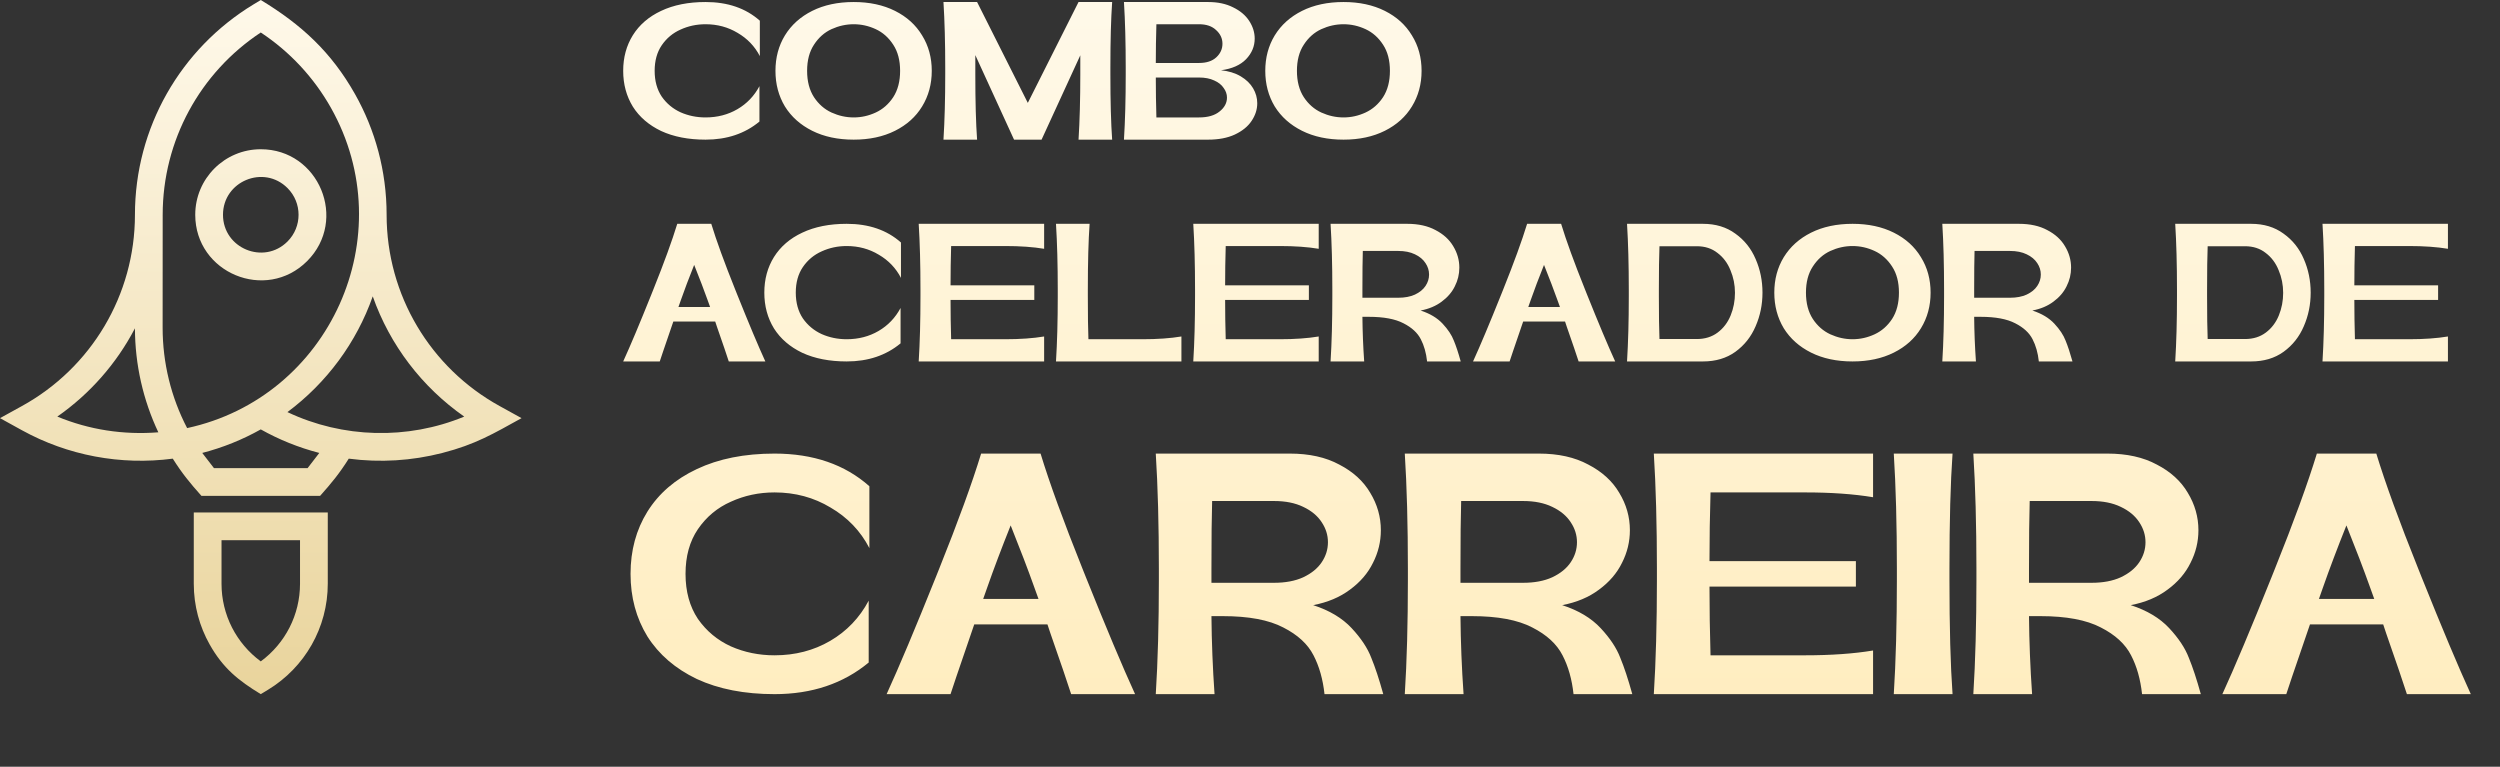
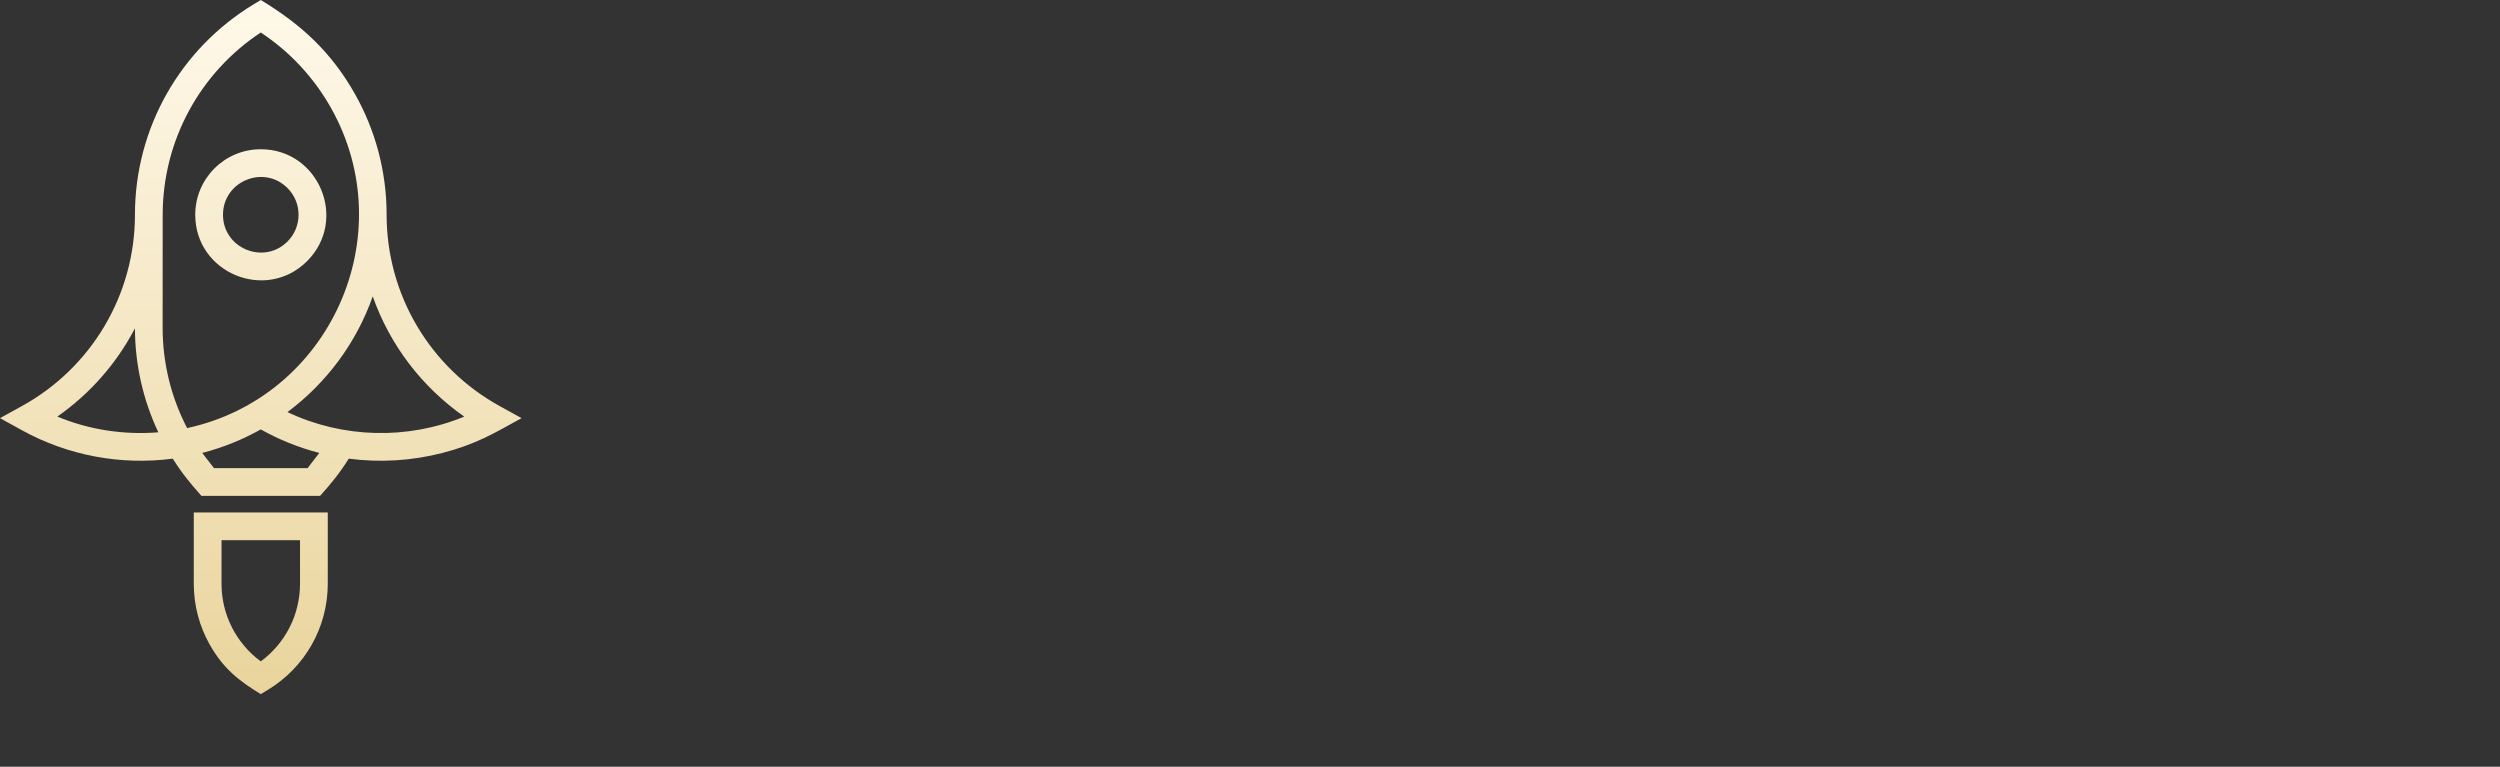
<svg xmlns="http://www.w3.org/2000/svg" width="1826" height="560" viewBox="0 0 1826 560" fill="none">
  <rect x="0" y="0" width="1826" height="560" fill="#333333" stroke="none" />
-   <path d="M554.984 40.969C551.251 33.788 545.842 28.14 538.757 24.023C531.769 19.811 523.966 17.705 515.35 17.705C508.84 17.705 502.761 18.997 497.112 21.582C491.464 24.071 486.869 27.901 483.326 33.071C479.88 38.144 478.157 44.367 478.157 51.739C478.157 59.111 479.88 65.381 483.326 70.551C486.869 75.625 491.464 79.454 497.112 82.039C502.761 84.528 508.84 85.773 515.35 85.773C523.966 85.773 531.721 83.762 538.614 79.742C545.507 75.721 550.868 70.12 554.697 62.94V88.788C544.071 97.596 530.955 102 515.35 102C502.809 102 491.99 99.894 482.896 95.681C473.896 91.373 467.003 85.438 462.217 77.875C457.526 70.216 455.18 61.504 455.18 51.739C455.18 41.974 457.526 33.31 462.217 25.747C467.003 18.088 473.896 12.152 482.896 7.94C491.99 3.632 502.809 1.478 515.35 1.478C531.529 1.478 544.741 6.025 554.984 15.12V40.969ZM623.548 102C611.964 102 601.864 99.846 593.248 95.538C584.632 91.23 577.978 85.294 573.287 77.731C568.692 70.072 566.394 61.408 566.394 51.739C566.394 42.07 568.692 33.453 573.287 25.89C577.978 18.232 584.632 12.248 593.248 7.94C601.864 3.632 611.964 1.478 623.548 1.478C635.036 1.478 645.089 3.632 653.705 7.94C662.321 12.248 668.927 18.232 673.522 25.89C678.213 33.453 680.559 42.07 680.559 51.739C680.559 61.408 678.213 70.072 673.522 77.731C668.927 85.294 662.321 91.23 653.705 95.538C645.089 99.846 635.036 102 623.548 102ZM623.548 85.773C629.101 85.773 634.462 84.576 639.632 82.183C644.801 79.789 649.062 76.056 652.412 70.982C655.763 65.812 657.439 59.398 657.439 51.739C657.439 44.08 655.763 37.714 652.412 32.64C649.062 27.47 644.801 23.688 639.632 21.295C634.462 18.902 629.101 17.705 623.548 17.705C617.996 17.705 612.586 18.902 607.321 21.295C602.151 23.688 597.891 27.47 594.54 32.64C591.19 37.714 589.514 44.08 589.514 51.739C589.514 59.398 591.19 65.812 594.54 70.982C597.891 76.056 602.151 79.789 607.321 82.183C612.586 84.576 617.996 85.773 623.548 85.773ZM811.027 54.324C811.027 74.141 811.458 90.033 812.319 102H787.763C788.625 88.31 789.055 72.418 789.055 54.324V49.585V40.394L760.766 102H740.661L712.371 40.251V49.585V54.324C712.371 74.141 712.802 90.033 713.664 102H689.108C689.969 88.31 690.4 72.418 690.4 54.324V49.585C690.4 31.299 689.969 15.264 689.108 1.478H713.664L750.713 75.146L787.763 1.478H812.319C811.458 13.54 811.027 29.576 811.027 49.585V54.324ZM891.733 51.308C897.381 51.883 902.216 53.366 906.237 55.76C910.258 58.153 913.273 61.073 915.284 64.52C917.294 67.966 918.299 71.604 918.299 75.433C918.299 79.933 916.911 84.241 914.135 88.358C911.454 92.379 907.386 95.681 901.929 98.266C896.567 100.755 890.057 102 882.399 102H820.936C821.798 88.31 822.229 72.418 822.229 54.324V49.585C822.229 31.299 821.798 15.264 820.936 1.478H882.399C889.483 1.478 895.562 2.77 900.636 5.355C905.806 7.844 909.731 11.147 912.412 15.264C915.092 19.38 916.433 23.688 916.433 28.188C916.433 33.836 914.326 38.862 910.114 43.266C905.902 47.574 899.822 50.255 891.876 51.308H891.733ZM844.631 17.705C844.344 27.183 844.2 36.613 844.2 45.995H875.793C881.25 45.995 885.462 44.607 888.43 41.83C891.398 39.054 892.882 35.751 892.882 31.922C892.882 28.092 891.35 24.789 888.286 22.013C885.319 19.141 881.154 17.705 875.793 17.705H844.631ZM875.793 85.773C882.207 85.773 887.185 84.337 890.728 81.465C894.366 78.593 896.184 75.194 896.184 71.269C896.184 68.78 895.371 66.434 893.743 64.232C892.211 61.935 889.914 60.116 886.85 58.775C883.787 57.339 880.101 56.621 875.793 56.621H844.2C844.2 66.291 844.344 76.008 844.631 85.773H875.793ZM981.311 102C969.727 102 959.627 99.846 951.011 95.538C942.394 91.23 935.741 85.294 931.05 77.731C926.454 70.072 924.157 61.408 924.157 51.739C924.157 42.07 926.454 33.453 931.05 25.89C935.741 18.232 942.394 12.248 951.011 7.94C959.627 3.632 969.727 1.478 981.311 1.478C992.799 1.478 1002.85 3.632 1011.47 7.94C1020.08 12.248 1026.69 18.232 1031.28 25.89C1035.98 33.453 1038.32 42.07 1038.32 51.739C1038.32 61.408 1035.98 70.072 1031.28 77.731C1026.69 85.294 1020.08 91.23 1011.47 95.538C1002.85 99.846 992.799 102 981.311 102ZM981.311 85.773C986.864 85.773 992.225 84.576 997.394 82.183C1002.56 79.789 1006.82 76.056 1010.18 70.982C1013.53 65.812 1015.2 59.398 1015.2 51.739C1015.2 44.08 1013.53 37.714 1010.18 32.64C1006.82 27.47 1002.56 23.688 997.394 21.295C992.225 18.902 986.864 17.705 981.311 17.705C975.758 17.705 970.349 18.902 965.084 21.295C959.914 23.688 955.654 27.47 952.303 32.64C948.952 37.714 947.277 44.08 947.277 51.739C947.277 59.398 948.952 65.812 952.303 70.982C955.654 76.056 959.914 79.789 965.084 82.183C970.349 84.576 975.758 85.773 981.311 85.773ZM532.295 264C530.859 259.5 527.987 251.076 523.679 238.726L522.386 234.849H491.799C490.937 237.242 488.448 244.518 484.332 256.676L481.89 264H455.18C460.35 252.703 467.195 236.428 475.715 215.175L477.151 211.585C485.097 191.768 490.937 175.732 494.671 163.478H519.514C523.248 175.732 529.088 191.768 537.034 211.585L538.47 215.175C546.99 236.428 553.836 252.703 559.005 264H532.295ZM507.021 193.491C503.192 203.064 499.936 211.681 497.256 219.339L495.533 224.222H518.653L516.786 219.052C514.297 212.064 511.042 203.543 507.021 193.491ZM658.065 202.969C654.331 195.788 648.922 190.14 641.837 186.023C634.849 181.811 627.046 179.705 618.43 179.705C611.92 179.705 605.841 180.997 600.192 183.582C594.544 186.071 589.949 189.901 586.407 195.07C582.96 200.144 581.237 206.367 581.237 213.739C581.237 221.111 582.96 227.381 586.407 232.551C589.949 237.625 594.544 241.454 600.192 244.039C605.841 246.528 611.92 247.773 618.43 247.773C627.046 247.773 634.801 245.762 641.694 241.742C648.587 237.721 653.948 232.12 657.777 224.94V250.789C647.151 259.596 634.035 264 618.43 264C605.889 264 595.071 261.894 585.976 257.681C576.977 253.373 570.084 247.438 565.297 239.875C560.606 232.216 558.26 223.504 558.26 213.739C558.26 203.974 560.606 195.31 565.297 187.747C570.084 180.088 576.977 174.152 585.976 169.94C595.071 165.632 605.889 163.478 618.43 163.478C634.609 163.478 647.821 168.025 658.065 177.12V202.969ZM694.711 179.705C694.424 189.278 694.281 198.852 694.281 208.426H755.456V219.052H694.281C694.281 228.53 694.424 238.104 694.711 247.773H734.202C745.116 247.773 754.594 247.103 762.636 245.762V264H671.017C671.879 250.31 672.309 234.418 672.309 216.324V211.585C672.309 193.299 671.879 177.264 671.017 163.478H762.636V181.715C754.594 180.375 745.116 179.705 734.202 179.705H694.711ZM834.478 247.773C845.392 247.773 854.869 247.103 862.911 245.762V264H771.292C772.154 250.31 772.585 234.418 772.585 216.324V211.585C772.585 193.299 772.154 177.264 771.292 163.478H795.848C794.987 175.54 794.556 191.576 794.556 211.585V216.324C794.556 230.301 794.7 240.784 794.987 247.773H834.478ZM895.262 179.705C894.975 189.278 894.831 198.852 894.831 208.426H956.006V219.052H894.831C894.831 228.53 894.975 238.104 895.262 247.773H934.753C945.667 247.773 955.145 247.103 963.187 245.762V264H871.568C872.429 250.31 872.86 234.418 872.86 216.324V211.585C872.86 193.299 872.429 177.264 871.568 163.478H963.187V181.715C955.145 180.375 945.667 179.705 934.753 179.705H895.262ZM1037.61 226.807C1044.41 229.009 1049.77 232.216 1053.7 236.428C1057.62 240.641 1060.35 244.757 1061.88 248.778C1063.51 252.703 1065.19 257.777 1066.91 264H1042.35C1041.68 257.777 1040.15 252.368 1037.76 247.773C1035.36 243.082 1031.15 239.205 1025.12 236.141C1019.09 232.982 1010.66 231.402 999.846 231.402H995.107C995.203 242.22 995.633 253.086 996.399 264H971.843C972.705 250.31 973.136 234.418 973.136 216.324V211.585C973.136 193.299 972.705 177.264 971.843 163.478H1027.85C1035.99 163.478 1042.88 165.01 1048.53 168.073C1054.27 171.041 1058.58 174.966 1061.45 179.849C1064.42 184.731 1065.9 189.949 1065.9 195.501C1065.9 200.288 1064.8 204.835 1062.6 209.144C1060.49 213.452 1057.29 217.185 1052.98 220.345C1048.77 223.504 1043.64 225.658 1037.61 226.807ZM1021.24 217.473C1026.03 217.473 1030.1 216.707 1033.45 215.175C1036.9 213.547 1039.48 211.441 1041.2 208.856C1042.93 206.272 1043.79 203.495 1043.79 200.527C1043.79 197.56 1042.93 194.783 1041.2 192.198C1039.48 189.518 1036.9 187.364 1033.45 185.736C1030.1 184.109 1026.03 183.295 1021.24 183.295H995.394C995.203 189.614 995.107 199.043 995.107 211.585V216.324V217.473H1021.24ZM1153.02 264C1151.58 259.5 1148.71 251.076 1144.4 238.726L1143.11 234.849H1112.52C1111.66 237.242 1109.17 244.518 1105.06 256.676L1102.62 264H1075.91C1081.07 252.703 1087.92 236.428 1096.44 215.175L1097.88 211.585C1105.82 191.768 1111.66 175.732 1115.4 163.478H1140.24C1143.97 175.732 1149.81 191.768 1157.76 211.585L1159.19 215.175C1167.72 236.428 1174.56 252.703 1179.73 264H1153.02ZM1127.75 193.491C1123.92 203.064 1120.66 211.681 1117.98 219.339L1116.26 224.222H1139.38L1137.51 219.052C1135.02 212.064 1131.77 203.543 1127.75 193.491ZM1243.81 163.478C1253.1 163.478 1261 165.871 1267.51 170.658C1274.11 175.349 1279.04 181.524 1282.3 189.183C1285.65 196.842 1287.32 205.027 1287.32 213.739C1287.32 222.451 1285.65 230.636 1282.3 238.295C1279.04 245.954 1274.11 252.177 1267.51 256.963C1261 261.654 1253.1 264 1243.81 264H1188.38C1189.24 250.31 1189.67 234.418 1189.67 216.324V211.585C1189.67 193.299 1189.24 177.264 1188.38 163.478H1243.81ZM1239.36 247.629C1245.3 247.629 1250.37 246.05 1254.58 242.89C1258.79 239.731 1261.95 235.567 1264.06 230.397C1266.17 225.227 1267.22 219.722 1267.22 213.882C1267.22 208.043 1266.12 202.538 1263.92 197.368C1261.81 192.103 1258.65 187.89 1254.44 184.731C1250.32 181.476 1245.3 179.849 1239.36 179.849H1212.08C1211.79 186.933 1211.64 197.512 1211.64 211.585V216.324C1211.64 230.205 1211.79 240.641 1212.08 247.629H1239.36ZM1353.1 264C1341.52 264 1331.42 261.846 1322.8 257.538C1314.19 253.23 1307.53 247.294 1302.84 239.731C1298.25 232.072 1295.95 223.408 1295.95 213.739C1295.95 204.07 1298.25 195.453 1302.84 187.89C1307.53 180.231 1314.19 174.248 1322.8 169.94C1331.42 165.632 1341.52 163.478 1353.1 163.478C1364.59 163.478 1374.64 165.632 1383.26 169.94C1391.88 174.248 1398.48 180.231 1403.08 187.89C1407.77 195.453 1410.11 204.07 1410.11 213.739C1410.11 223.408 1407.77 232.072 1403.08 239.731C1398.48 247.294 1391.88 253.23 1383.26 257.538C1374.64 261.846 1364.59 264 1353.1 264ZM1353.1 247.773C1358.66 247.773 1364.02 246.576 1369.19 244.183C1374.36 241.789 1378.62 238.056 1381.97 232.982C1385.32 227.812 1386.99 221.398 1386.99 213.739C1386.99 206.08 1385.32 199.714 1381.97 194.64C1378.62 189.47 1374.36 185.688 1369.19 183.295C1364.02 180.902 1358.66 179.705 1353.1 179.705C1347.55 179.705 1342.14 180.902 1336.88 183.295C1331.71 185.688 1327.45 189.47 1324.1 194.64C1320.74 199.714 1319.07 206.08 1319.07 213.739C1319.07 221.398 1320.74 227.812 1324.1 232.982C1327.45 238.056 1331.71 241.789 1336.88 244.183C1342.14 246.576 1347.55 247.773 1353.1 247.773ZM1484.43 226.807C1491.23 229.009 1496.59 232.216 1500.52 236.428C1504.44 240.641 1507.17 244.757 1508.7 248.778C1510.33 252.703 1512 257.777 1513.73 264H1489.17C1488.5 257.777 1486.97 252.368 1484.58 247.773C1482.18 243.082 1477.97 239.205 1471.94 236.141C1465.91 232.982 1457.48 231.402 1446.66 231.402H1441.93C1442.02 242.22 1442.45 253.086 1443.22 264H1418.66C1419.52 250.31 1419.95 234.418 1419.95 216.324V211.585C1419.95 193.299 1419.52 177.264 1418.66 163.478H1474.67C1482.81 163.478 1489.7 165.01 1495.35 168.073C1501.09 171.041 1505.4 174.966 1508.27 179.849C1511.24 184.731 1512.72 189.949 1512.72 195.501C1512.72 200.288 1511.62 204.835 1509.42 209.144C1507.31 213.452 1504.11 217.185 1499.8 220.345C1495.59 223.504 1490.46 225.658 1484.43 226.807ZM1468.06 217.473C1472.85 217.473 1476.92 216.707 1480.27 215.175C1483.71 213.547 1486.3 211.441 1488.02 208.856C1489.75 206.272 1490.61 203.495 1490.61 200.527C1490.61 197.56 1489.75 194.783 1488.02 192.198C1486.3 189.518 1483.71 187.364 1480.27 185.736C1476.92 184.109 1472.85 183.295 1468.06 183.295H1442.21C1442.02 189.614 1441.93 199.043 1441.93 211.585V216.324V217.473H1468.06ZM1644.21 163.478C1653.5 163.478 1661.4 165.871 1667.91 170.658C1674.51 175.349 1679.44 181.524 1682.7 189.183C1686.05 196.842 1687.72 205.027 1687.72 213.739C1687.72 222.451 1686.05 230.636 1682.7 238.295C1679.44 245.954 1674.51 252.177 1667.91 256.963C1661.4 261.654 1653.5 264 1644.21 264H1588.78C1589.64 250.31 1590.07 234.418 1590.07 216.324V211.585C1590.07 193.299 1589.64 177.264 1588.78 163.478H1644.21ZM1639.76 247.629C1645.7 247.629 1650.77 246.05 1654.98 242.89C1659.2 239.731 1662.35 235.567 1664.46 230.397C1666.57 225.227 1667.62 219.722 1667.62 213.882C1667.62 208.043 1666.52 202.538 1664.32 197.368C1662.21 192.103 1659.05 187.89 1654.84 184.731C1650.72 181.476 1645.7 179.849 1639.76 179.849H1612.48C1612.19 186.933 1612.05 197.512 1612.05 211.585V216.324C1612.05 230.205 1612.19 240.641 1612.48 247.629H1639.76ZM1720.04 179.705C1719.76 189.278 1719.61 198.852 1719.61 208.426H1780.79V219.052H1719.61C1719.61 228.53 1719.76 238.104 1720.04 247.773H1759.53C1770.45 247.773 1779.93 247.103 1787.97 245.762V264H1696.35C1697.21 250.31 1697.64 234.418 1697.64 216.324V211.585C1697.64 193.299 1697.21 177.264 1696.35 163.478H1787.97V181.715C1779.93 180.375 1770.45 179.705 1759.53 179.705H1720.04ZM634.995 400.325C628.469 387.775 619.015 377.902 606.632 370.707C594.417 363.344 580.779 359.663 565.719 359.663C554.34 359.663 543.715 361.922 533.842 366.44C523.969 370.791 515.937 377.484 509.746 386.52C503.722 395.389 500.71 406.265 500.71 419.15C500.71 432.035 503.722 442.995 509.746 452.031C515.937 460.9 523.969 467.593 533.842 472.111C543.715 476.462 554.34 478.637 565.719 478.637C580.779 478.637 594.333 475.123 606.381 468.095C618.429 461.067 627.8 451.278 634.493 438.728V483.908C615.919 499.303 592.994 507 565.719 507C543.798 507 524.89 503.319 508.993 495.956C493.264 488.426 481.216 478.051 472.849 464.832C464.65 451.445 460.55 436.218 460.55 419.15C460.55 402.082 464.65 386.938 472.849 373.719C481.216 360.332 493.264 349.958 508.993 342.595C524.89 335.065 543.798 331.3 565.719 331.3C593.998 331.3 617.09 339.248 634.995 355.145V400.325ZM782.371 507C779.861 499.135 774.841 484.41 767.311 462.824L765.052 456.047H711.589C710.083 460.23 705.733 472.948 698.537 494.199L694.27 507H647.584C656.62 487.255 668.585 458.808 683.477 421.66L685.987 415.385C699.876 380.747 710.083 352.719 716.609 331.3H760.032C766.558 352.719 776.766 380.747 790.654 415.385L793.164 421.66C808.057 458.808 820.021 487.255 829.057 507H782.371ZM738.195 383.759C731.502 400.492 725.813 415.552 721.127 428.939L718.115 437.473H758.526L755.263 428.437C750.913 416.222 745.223 401.329 738.195 383.759ZM959.136 441.991C971.017 445.84 980.387 451.445 987.248 458.808C994.109 466.171 998.878 473.366 1001.56 480.394C1004.4 487.255 1007.33 496.123 1010.34 507H967.419C966.248 496.123 963.57 486.669 959.387 478.637C955.204 470.438 947.841 463.661 937.299 458.306C926.757 452.784 912.032 450.023 893.123 450.023H884.84C885.007 468.932 885.76 487.924 887.099 507H844.178C845.684 483.071 846.437 455.294 846.437 423.668V415.385C846.437 383.424 845.684 355.396 844.178 331.3H942.068C956.291 331.3 968.339 333.977 978.212 339.332C988.252 344.519 995.782 351.38 1000.8 359.914C1005.99 368.448 1008.58 377.568 1008.58 387.273C1008.58 395.64 1006.66 403.588 1002.81 411.118C999.129 418.648 993.523 425.174 985.993 430.696C978.63 436.218 969.678 439.983 959.136 441.991ZM930.522 425.676C938.889 425.676 946 424.337 951.857 421.66C957.881 418.815 962.399 415.134 965.411 410.616C968.423 406.098 969.929 401.245 969.929 396.058C969.929 390.871 968.423 386.018 965.411 381.5C962.399 376.815 957.881 373.05 951.857 370.205C946 367.36 938.889 365.938 930.522 365.938H885.342C885.007 376.982 884.84 393.464 884.84 415.385V423.668V425.676H930.522ZM1141.02 441.991C1152.9 445.84 1162.27 451.445 1169.13 458.808C1176 466.171 1180.76 473.366 1183.44 480.394C1186.29 487.255 1189.21 496.123 1192.23 507H1149.31C1148.13 496.123 1145.46 486.669 1141.27 478.637C1137.09 470.438 1129.73 463.661 1119.19 458.306C1108.64 452.784 1093.92 450.023 1075.01 450.023H1066.73C1066.89 468.932 1067.65 487.924 1068.99 507H1026.06C1027.57 483.071 1028.32 455.294 1028.32 423.668V415.385C1028.32 383.424 1027.57 355.396 1026.06 331.3H1123.95C1138.18 331.3 1150.23 333.977 1160.1 339.332C1170.14 344.519 1177.67 351.38 1182.69 359.914C1187.88 368.448 1190.47 377.568 1190.47 387.273C1190.47 395.64 1188.55 403.588 1184.7 411.118C1181.02 418.648 1175.41 425.174 1167.88 430.696C1160.52 436.218 1151.56 439.983 1141.02 441.991ZM1112.41 425.676C1120.78 425.676 1127.89 424.337 1133.74 421.66C1139.77 418.815 1144.29 415.134 1147.3 410.616C1150.31 406.098 1151.82 401.245 1151.82 396.058C1151.82 390.871 1150.31 386.018 1147.3 381.5C1144.29 376.815 1139.77 373.05 1133.74 370.205C1127.89 367.36 1120.78 365.938 1112.41 365.938H1067.23C1066.89 376.982 1066.73 393.464 1066.73 415.385V423.668V425.676H1112.41ZM1249.37 359.663C1248.86 376.396 1248.61 393.13 1248.61 409.863H1355.54V428.437H1248.61C1248.61 445.003 1248.86 461.736 1249.37 478.637H1318.39C1337.47 478.637 1354.03 477.466 1368.09 475.123V507H1207.95C1209.46 483.071 1210.21 455.294 1210.21 423.668V415.385C1210.21 383.424 1209.46 355.396 1207.95 331.3H1368.09V363.177C1354.03 360.834 1337.47 359.663 1318.39 359.663H1249.37ZM1426.14 331.3C1424.64 352.384 1423.88 380.412 1423.88 415.385V423.668C1423.88 458.306 1424.64 486.083 1426.14 507H1383.22C1384.73 483.071 1385.48 455.294 1385.48 423.668V415.385C1385.48 383.424 1384.73 355.396 1383.22 331.3H1426.14ZM1556.28 441.991C1568.16 445.84 1577.53 451.445 1584.39 458.808C1591.25 466.171 1596.02 473.366 1598.7 480.394C1601.54 487.255 1604.47 496.123 1607.48 507H1564.56C1563.39 496.123 1560.72 486.669 1556.53 478.637C1552.35 470.438 1544.99 463.661 1534.44 458.306C1523.9 452.784 1509.18 450.023 1490.27 450.023H1481.98C1482.15 468.932 1482.91 487.924 1484.24 507H1441.32C1442.83 483.071 1443.58 455.294 1443.58 423.668V415.385C1443.58 383.424 1442.83 355.396 1441.32 331.3H1539.21C1553.44 331.3 1565.48 333.977 1575.36 339.332C1585.4 344.519 1592.93 351.38 1597.95 359.914C1603.13 368.448 1605.73 377.568 1605.73 387.273C1605.73 395.64 1603.8 403.588 1599.95 411.118C1596.27 418.648 1590.67 425.174 1583.14 430.696C1575.78 436.218 1566.82 439.983 1556.28 441.991ZM1527.67 425.676C1536.03 425.676 1543.15 424.337 1549 421.66C1555.03 418.815 1559.54 415.134 1562.56 410.616C1565.57 406.098 1567.07 401.245 1567.07 396.058C1567.07 390.871 1565.57 386.018 1562.56 381.5C1559.54 376.815 1555.03 373.05 1549 370.205C1543.15 367.36 1536.03 365.938 1527.67 365.938H1482.49C1482.15 376.982 1481.98 393.464 1481.98 415.385V423.668V425.676H1527.67ZM1758 507C1755.49 499.135 1750.47 484.41 1742.94 462.824L1740.68 456.047H1687.21C1685.71 460.23 1681.36 472.948 1674.16 494.199L1669.9 507H1623.21C1632.25 487.255 1644.21 458.808 1659.1 421.66L1661.61 415.385C1675.5 380.747 1685.71 352.719 1692.23 331.3H1735.66C1742.18 352.719 1752.39 380.747 1766.28 415.385L1768.79 421.66C1783.68 458.808 1795.65 487.255 1804.68 507H1758ZM1713.82 383.759C1707.13 400.492 1701.44 415.552 1696.75 428.939L1693.74 437.473H1734.15L1730.89 428.437C1726.54 416.222 1720.85 401.329 1713.82 383.759Z" fill="url(#paint0_linear_363_42)" />
  <path d="M147.722 330.824L156.28 341.927H224.661L233.219 330.824C218.121 326.913 203.868 321.152 190.47 313.632C177.148 321.118 162.753 326.947 147.722 330.824ZM115.642 315.759C104.505 292.145 98.635 266.304 98.56 239.8C85.128 265.558 65.642 287.682 41.869 304.279C65.064 313.892 90.194 317.777 115.642 315.759ZM136.677 312.678C240.78 290.177 294.398 172.224 241.685 78.697C229.191 56.54 211.581 37.674 190.47 23.731C146.106 53.04 118.824 102.654 118.824 156.875C118.824 184.332 118.782 211.79 118.782 239.248C118.782 265.123 124.954 290.127 136.677 312.678ZM161.799 426.369C161.799 449.053 172.609 469.921 190.47 483.076C208.332 469.921 219.134 449.053 219.134 426.369V394.573H161.799V426.369ZM153.157 470.758C145.763 457.628 141.534 442.48 141.534 426.369V374.309H239.407V426.369C239.407 458.357 222.643 487.497 195.696 503.835L190.47 507C174.2 497.136 162.929 488.084 153.157 470.758ZM209.939 300.996C250.318 320.147 297.747 321.403 339.072 304.279C308.223 282.741 284.759 252.018 272.257 216.463C260.367 250.251 238.611 279.643 209.939 300.996ZM282.381 156.875C282.381 215.542 314.327 268.665 364.872 296.541L380.941 305.409C360.325 316.781 347.379 324.602 322.994 330.866C300.762 336.576 277.658 338.017 254.739 335.002C247.957 345.771 242.187 352.788 233.788 362.192H147.144C138.754 352.788 132.984 345.771 126.202 335.002C88.168 340.001 49.405 332.666 16.078 314.277L0 305.409L16.078 296.541C66.614 268.665 98.56 215.542 98.56 156.875C98.56 93.393 131.795 35.563 185.245 3.165L190.47 0C220.197 18.012 241.994 38.042 259.337 68.799C274.007 94.842 282.381 124.887 282.381 156.875ZM190.47 109.01C232.967 109.01 254.404 160.635 224.317 190.722C194.23 220.809 142.606 199.372 142.606 156.875C142.606 130.447 164.034 109.01 190.47 109.01ZM209.99 137.364C192.656 120.022 162.87 132.356 162.87 156.875C162.87 181.393 192.648 193.728 209.99 176.394C220.767 165.617 220.767 148.141 209.99 137.364Z" fill="url(#paint1_linear_363_42)" />
  <defs>
    <linearGradient id="paint0_linear_363_42" x1="1137" y1="0" x2="1137" y2="560" gradientUnits="userSpaceOnUse">
      <stop stop-color="#FFF9E9" />
      <stop offset="1" stop-color="#FFECBC" />
    </linearGradient>
    <linearGradient id="paint1_linear_363_42" x1="190.47" y1="0" x2="190.47" y2="507" gradientUnits="userSpaceOnUse">
      <stop stop-color="#FFF9EA" />
      <stop offset="1" stop-color="#E9D49C" />
    </linearGradient>
  </defs>
</svg>